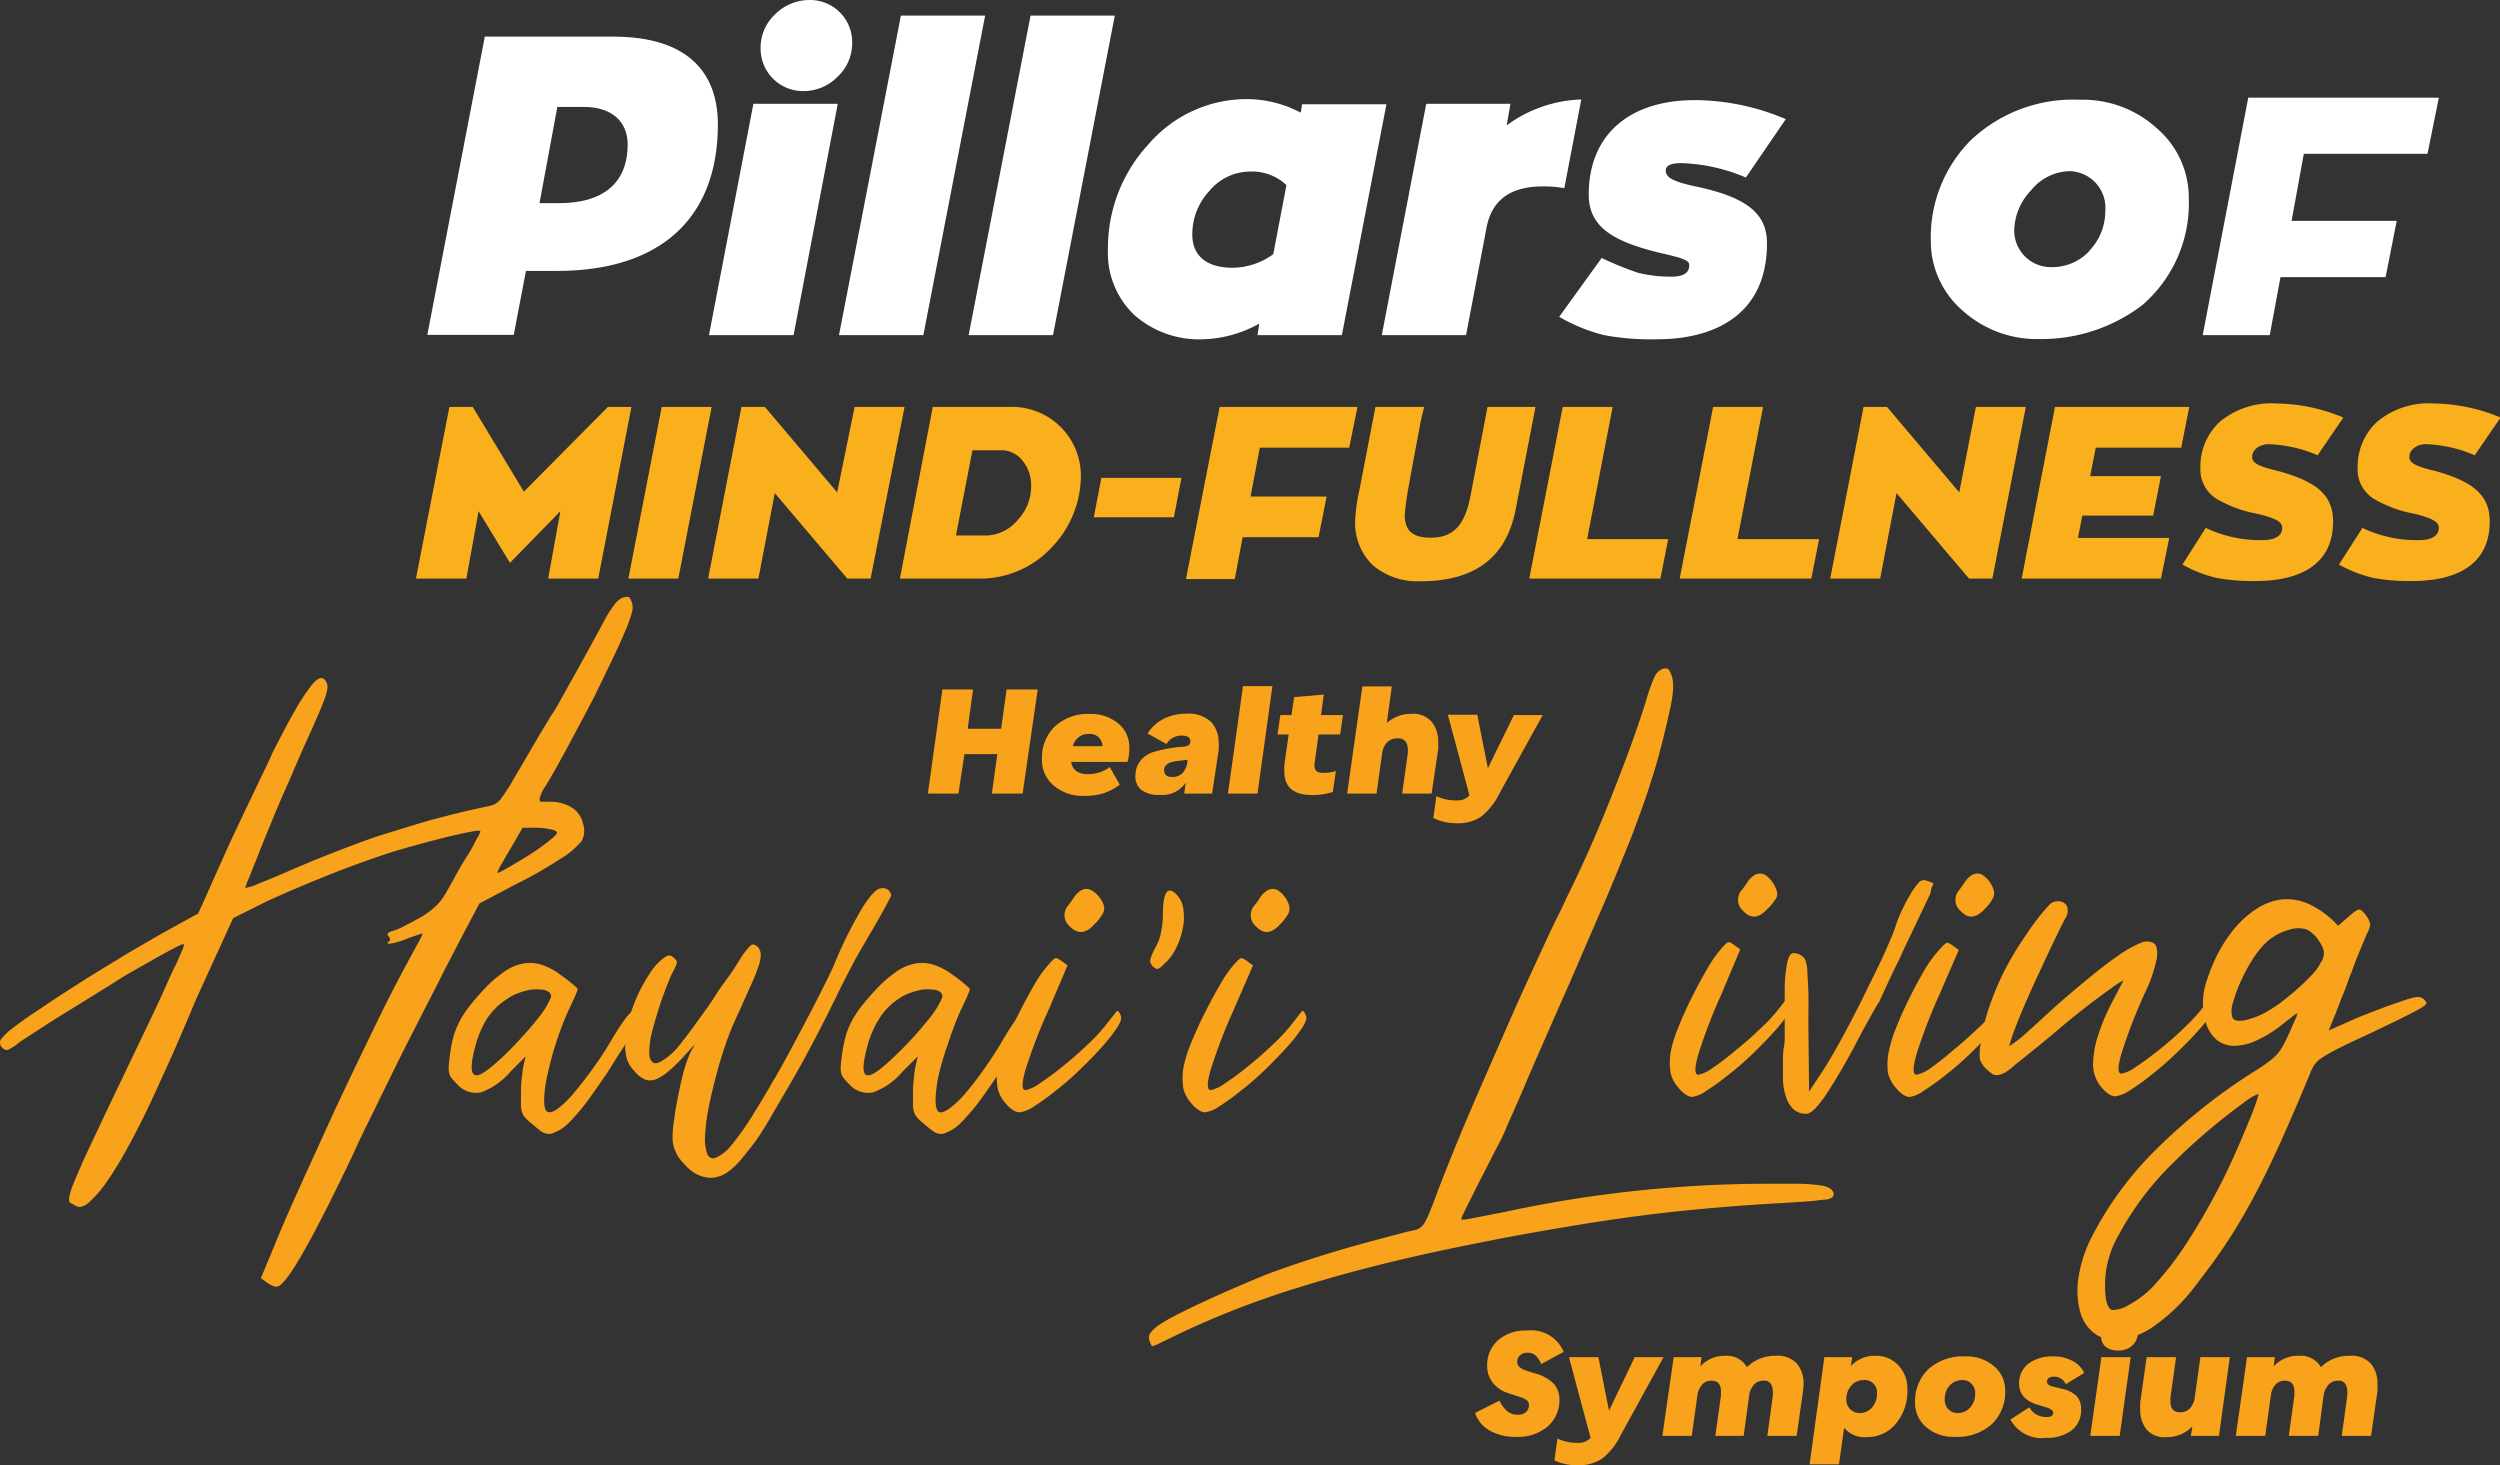
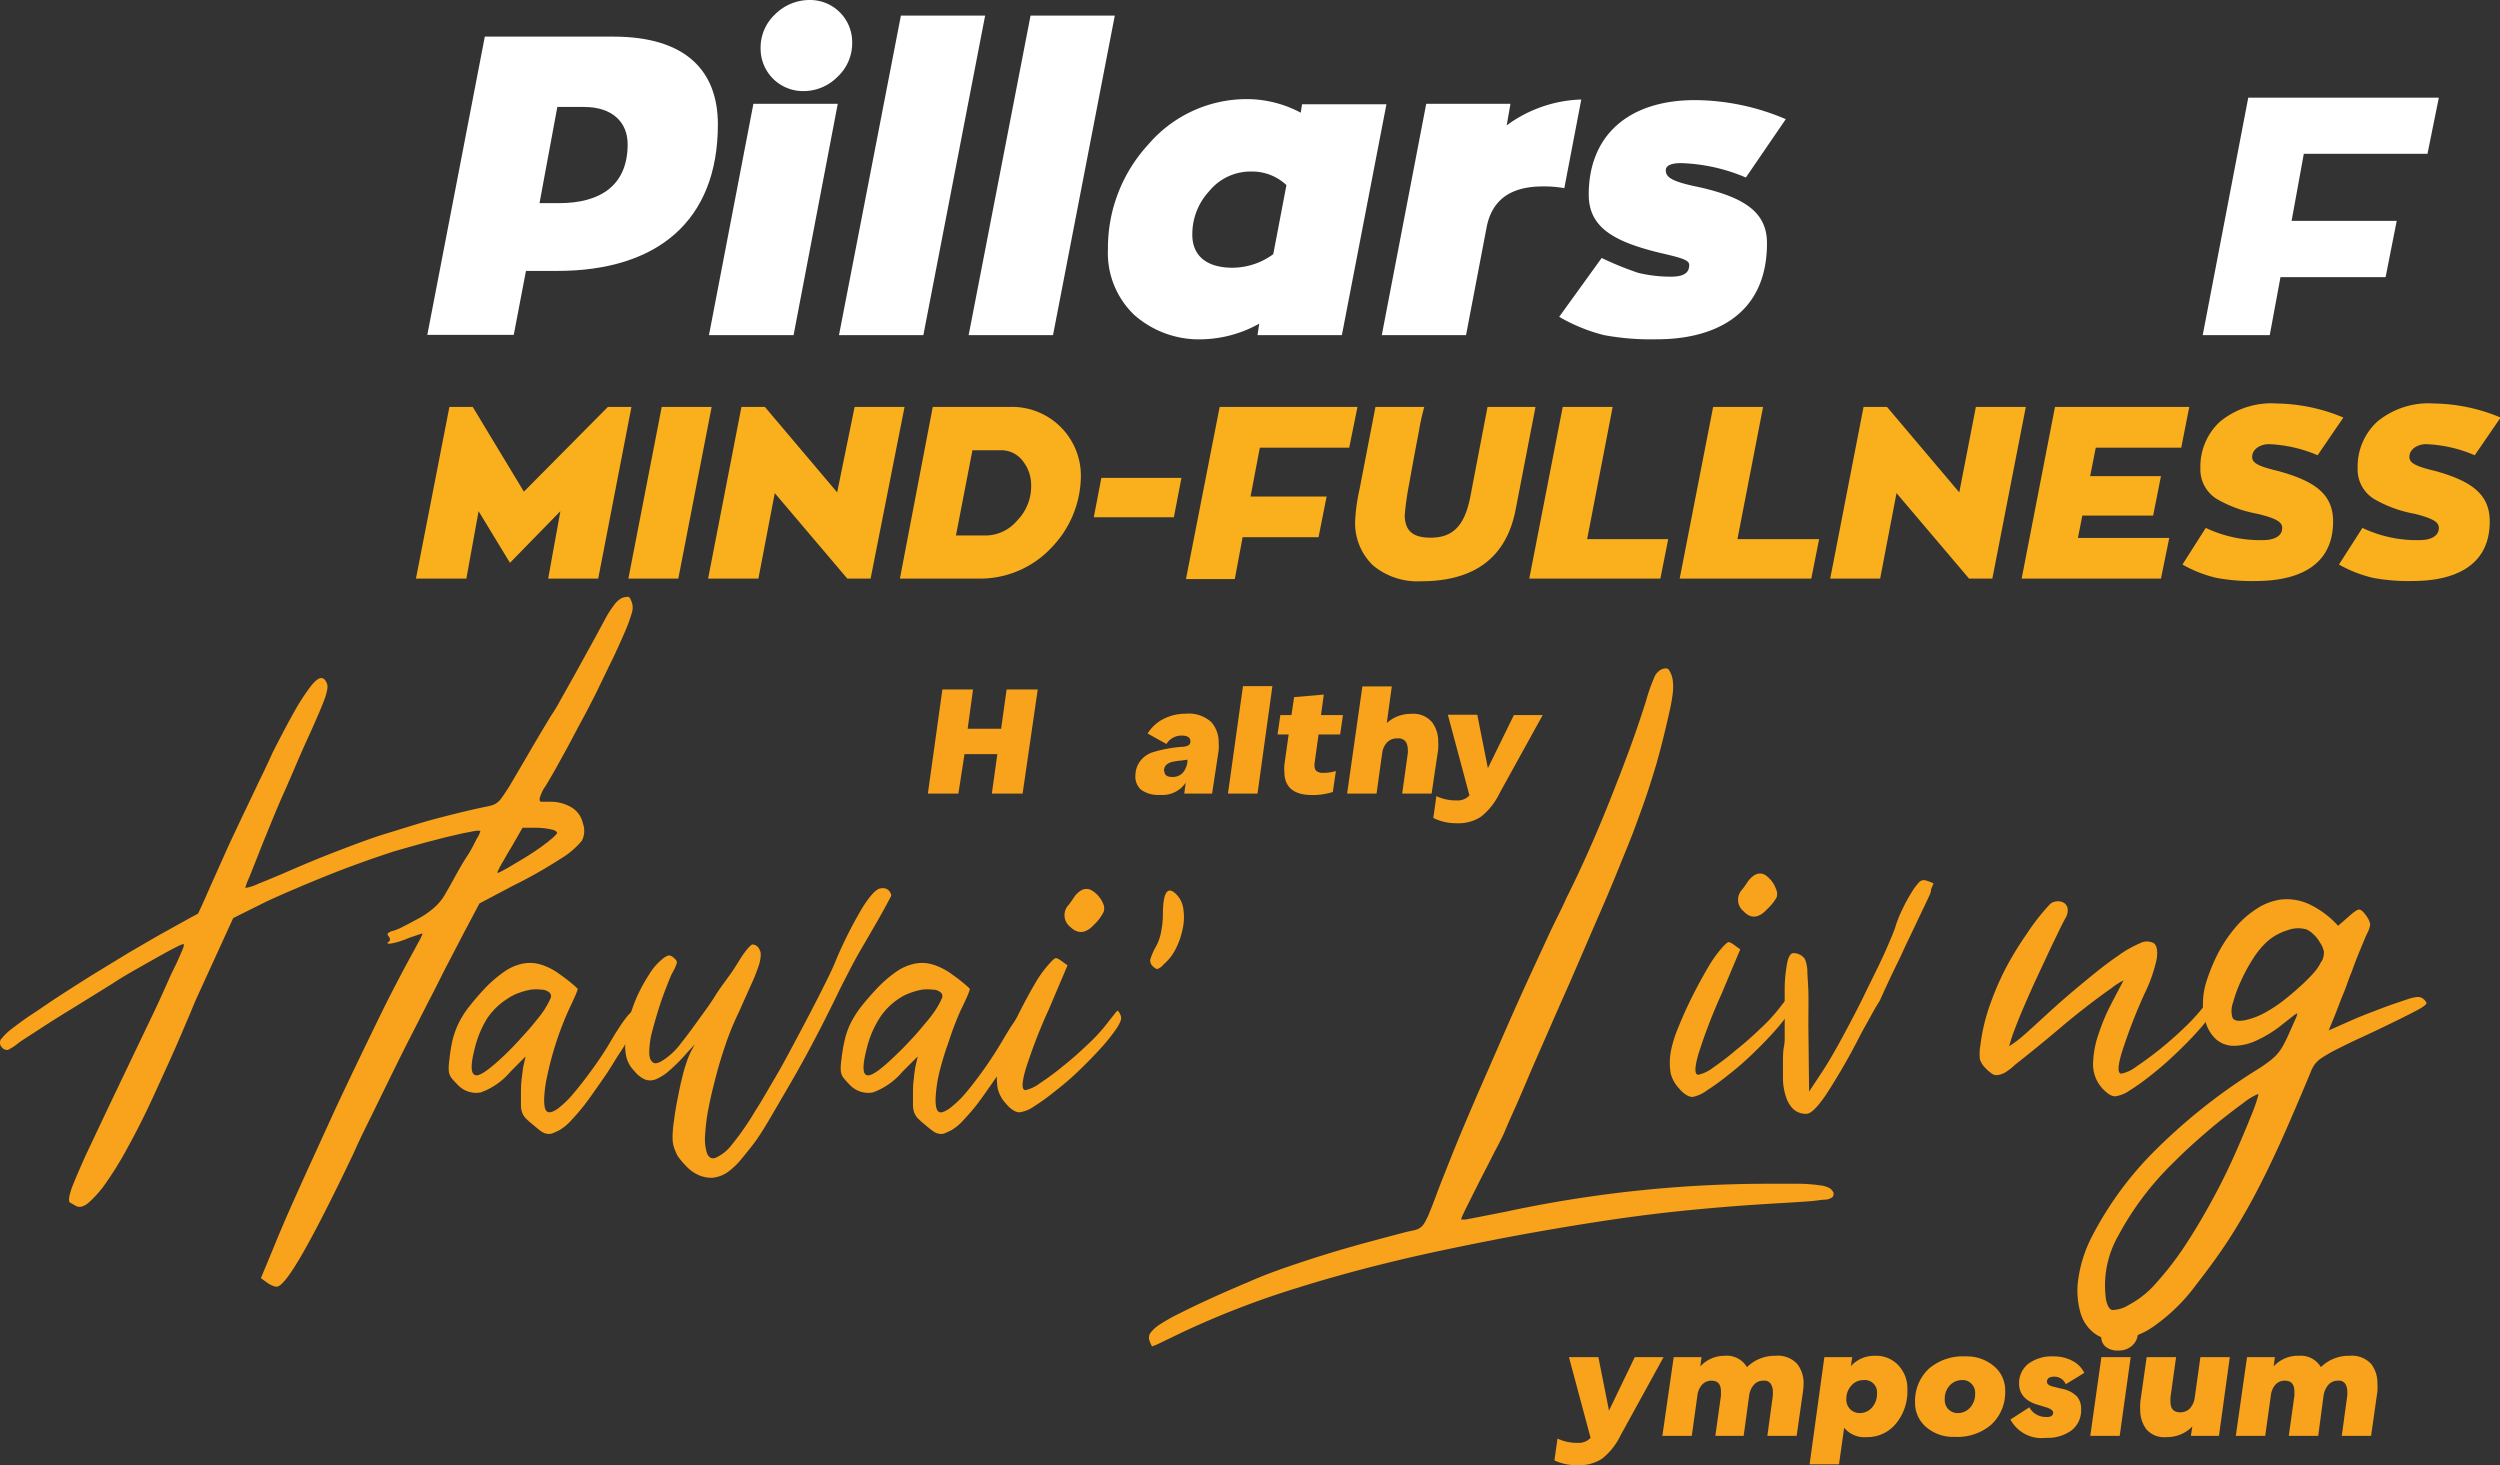
<svg xmlns="http://www.w3.org/2000/svg" viewBox="0 0 204.77 120.01">
  <rect x="0" y="0" width="204.77" height="120.01" fill="#333333" stroke="none" />
  <defs>
    <style>.cls-1{fill:#fff;}.cls-2{fill:#faaf1c;}.cls-3{fill:#f9a21b;}</style>
  </defs>
  <g id="Layer_2" data-name="Layer 2">
    <g id="Layer_1-2" data-name="Layer 1">
      <path class="cls-1" d="M39.71,3H50.23c6,0,8.57,2.85,8.57,7.19,0,7.94-5,12-13.15,12H43.08l-1,5.24H35Zm4.48,13.64h1.6c3.43,0,5.62-1.49,5.62-4.82,0-1.81-1.25-3.06-3.58-3.06H45.65Z" />
      <path class="cls-1" d="M58.07,27.45,61.71,8.5h6.91L65,27.45ZM68.58,6.31a3.89,3.89,0,0,1-2.81,1.15A3.47,3.47,0,0,1,62.3,4a3.73,3.73,0,0,1,1.18-2.82A4,4,0,0,1,66.29,0,3.45,3.45,0,0,1,69.8,3.47,3.76,3.76,0,0,1,68.58,6.31Z" />
      <path class="cls-1" d="M68.72,27.45,73.79,1.28h6.9L75.63,27.45Z" />
      <path class="cls-1" d="M79.34,27.45,84.41,1.28h6.9L86.25,27.45Z" />
      <path class="cls-1" d="M106.65,8.54h6.91l-3.65,18.91H103l.14-.94a10,10,0,0,1-4.62,1.28,8,8,0,0,1-5.62-2,7,7,0,0,1-2.15-5.38,12.5,12.5,0,0,1,3.3-8.57,10.61,10.61,0,0,1,8.29-3.72,9.42,9.42,0,0,1,4.2,1.11Zm-1.28,6.62a4.1,4.1,0,0,0-2.88-1.11,4.37,4.37,0,0,0-3.44,1.6,5.18,5.18,0,0,0-1.39,3.57c0,1.77,1.22,2.71,3.3,2.71a5.71,5.71,0,0,0,3.33-1.11Z" />
      <path class="cls-1" d="M123.72,8.5l-.31,1.77a10.83,10.83,0,0,1,6.11-2.12l-1.39,7.26a9.6,9.6,0,0,0-1.77-.14c-2.67,0-4.2,1.14-4.61,3.43l-1.67,8.75h-6.9L116.82,8.5Z" />
      <path class="cls-1" d="M131.19,21.13a25.66,25.66,0,0,0,3,1.22,11.16,11.16,0,0,0,2.71.31c1,0,1.46-.31,1.46-.94,0-.38-.38-.55-2.36-1-3.85-.93-5.87-2.11-5.87-4.78,0-4.86,3.27-7.74,8.71-7.74a19.17,19.17,0,0,1,7.43,1.56L143,14.54a14.63,14.63,0,0,0-5.31-1.18c-.83,0-1.25.21-1.25.59,0,.59.55.94,2.78,1.39,3.78.86,5.51,2.11,5.51,4.58,0,6.07-4.58,7.87-9,7.87a21.12,21.12,0,0,1-4.34-.34,14.11,14.11,0,0,1-3.68-1.5Z" />
-       <path class="cls-1" d="M176.71,10.55a7.48,7.48,0,0,1,2.57,5.69A11,11,0,0,1,175.46,25a13.62,13.62,0,0,1-8.36,2.77,9.09,9.09,0,0,1-6.38-2.36,7.48,7.48,0,0,1-2.57-5.69,11.25,11.25,0,0,1,3.29-8.25,12.2,12.2,0,0,1,8.92-3.3A9,9,0,0,1,176.71,10.55Zm-5.59,10a4.66,4.66,0,0,0,1.32-3.27,3,3,0,0,0-2.94-3.26,4.16,4.16,0,0,0-3.13,1.56,4.9,4.9,0,0,0-1.39,3.3,3,3,0,0,0,3,3A4.18,4.18,0,0,0,171.12,20.58Z" />
      <path class="cls-2" d="M49.79,33.33h1.93L49,47.39H44.9l1-5.52L41.77,46.1,39.2,41.87l-1,5.52H34.07l2.74-14.06h1.91l4.19,6.94Z" />
      <path class="cls-2" d="M58.29,33.33,55.56,47.39H51.47L54.2,33.33Z" />
      <path class="cls-2" d="M70,33.33h4.09L71.31,47.39H69.4l-5.94-7-1.34,7H58l2.73-14.06h1.92l5.92,7Z" />
      <path class="cls-2" d="M86.12,44.86a8,8,0,0,1-5.65,2.53H73.71L76.4,33.33h6.31a5.64,5.64,0,0,1,5.82,5.83A8.51,8.51,0,0,1,86.12,44.86Zm-7.82-1h2.45a3.41,3.41,0,0,0,2.57-1.23,4,4,0,0,0,1.14-2.81,3.19,3.19,0,0,0-.7-2.08A2.19,2.19,0,0,0,82,36.88H79.65Z" />
      <path class="cls-2" d="M96.77,39.14l-.62,3.23H89.59l.62-3.23Z" />
      <path class="cls-2" d="M110.51,36.67h-7.32l-.76,4h6.23L108,44h-6.22l-.64,3.43h-4L99.9,33.33h11.29Z" />
      <path class="cls-2" d="M125.77,33.33l-1.63,8.42q-1.14,5.86-7.76,5.86a5.67,5.67,0,0,1-3.93-1.31A4.79,4.79,0,0,1,111,42.59a14.85,14.85,0,0,1,.36-2.53l1.3-6.73h4a18,18,0,0,0-.44,2c-.26,1.34-.52,2.73-.78,4.21a23.85,23.85,0,0,0-.38,2.63c0,1.34.7,1.87,2.12,1.87,1.75,0,2.77-.89,3.25-3.35l1.41-7.36Z" />
      <path class="cls-2" d="M130,44.16h6.64L136,47.39H125.26L128,33.33h4.09Z" />
      <path class="cls-2" d="M142.31,44.16H149l-.64,3.23H137.58l2.74-14.06h4.09Z" />
      <path class="cls-2" d="M161.84,33.33h4.09l-2.74,14.06h-1.91l-5.94-7-1.34,7h-4.09l2.73-14.06h1.92l5.92,7Z" />
      <path class="cls-2" d="M170.2,44.06h7.48L177,47.39H165.59l2.73-14.06h11l-.66,3.34h-7L171.2,39H177l-.64,3.23h-5.8Z" />
      <path class="cls-2" d="M191.1,42.71c0,3.73-3,4.88-6.34,4.88a15.92,15.92,0,0,1-3.23-.26,10.47,10.47,0,0,1-2.77-1.09l1.91-3a10.38,10.38,0,0,0,4.69,1c.8,0,1.57-.26,1.57-1,0-.48-.47-.78-2.05-1.16a10.24,10.24,0,0,1-3.29-1.2,2.83,2.83,0,0,1-1.36-2.55,5,5,0,0,1,1.6-3.79,6.64,6.64,0,0,1,4.69-1.49,14.56,14.56,0,0,1,5.42,1.15l-2.11,3.09a11.17,11.17,0,0,0-4-.91c-.66,0-1.36.39-1.36,1.05,0,.48.48.76,2.09,1.14C189.61,39.4,191.1,40.47,191.1,42.71Z" />
      <path class="cls-2" d="M203.93,42.71c0,3.73-3,4.88-6.34,4.88a15.85,15.85,0,0,1-3.23-.26,10.65,10.65,0,0,1-2.78-1.09l1.92-3a10.35,10.35,0,0,0,4.69,1c.79,0,1.57-.26,1.57-1,0-.48-.48-.78-2-1.16a10.15,10.15,0,0,1-3.29-1.2,2.83,2.83,0,0,1-1.36-2.55,5,5,0,0,1,1.6-3.79,6.61,6.61,0,0,1,4.68-1.49,14.57,14.57,0,0,1,5.43,1.15l-2.12,3.09a11.08,11.08,0,0,0-4-.91c-.65,0-1.35.39-1.35,1.05,0,.48.48.76,2.09,1.14C202.43,39.4,203.93,40.47,203.93,42.71Z" />
      <path class="cls-1" d="M198.83,12.6H188.7l-1,5.49h8.61l-.91,4.61h-8.61l-.88,4.75h-5.49L184.15,8h15.61Z" />
      <path class="cls-3" d="M47.66,68.86a6.69,6.69,0,0,1-1.76,1.49,37.4,37.4,0,0,1-3.81,2.16L39.27,74l-1.34,2.53-1.18,2.27c-.5.94-1,2-1.59,3.11L33.38,85.4c-.62,1.22-1.2,2.41-1.76,3.55s-1.07,2.19-1.54,3.14S29.25,93.8,29,94.38q-2.57,5.41-4.17,8.21c-1.07,1.87-1.79,2.8-2.17,2.8a1,1,0,0,1-.36-.09,2.6,2.6,0,0,1-.45-.26l-.48-.35.93-2.24c.37-.9.82-2,1.36-3.22s1.15-2.58,1.8-4l2-4.38q1.07-2.28,2.11-4.44t2-4.11c.66-1.31,1.26-2.46,1.8-3.46l.88-1.62a6.45,6.45,0,0,0,.37-.75s-.11,0-.32.08l-.8.27a6.87,6.87,0,0,1-1.4.45c-.37.06-.46,0-.27-.13s.12-.28,0-.45-.1-.19-.05-.25a.94.94,0,0,1,.43-.2,4.78,4.78,0,0,0,.88-.38c.42-.21.84-.44,1.27-.67a7,7,0,0,0,1.37-1,4.32,4.32,0,0,0,.8-1.07c.18-.3.43-.75.76-1.35s.65-1.16,1-1.69.56-1,.77-1.4a2,2,0,0,0,.29-.62,1.19,1.19,0,0,0-.43,0l-1,.19-1.38.32-1.55.4-1.52.42-1.28.37c-.79.26-1.62.54-2.48.85s-1.75.64-2.65,1-1.78.72-2.65,1.09-1.71.74-2.5,1.1L19.1,75.2l-3,6.56s-.15.34-.38.9-.54,1.27-.91,2.14-.81,1.86-1.3,2.93S12.53,89.9,12,91s-1.08,2.16-1.65,3.19a28.29,28.29,0,0,1-1.63,2.64,9.1,9.1,0,0,1-1.44,1.66q-.66.57-1.14.24l-.37-.21c-.09,0-.13-.18-.11-.4A5,5,0,0,1,6,97c.2-.52.54-1.29,1-2.33l1.89-4,3-6.27.79-1.65c.27-.57.51-1.1.73-1.59L14,79.84c.18-.38.33-.68.44-.9.19-.42.35-.79.48-1.09s.17-.47.12-.51-.34.09-.91.39-1.27.69-2.13,1.18-1.8,1-2.83,1.68l-3,1.86c-1,.61-1.9,1.17-2.71,1.7S2,85.08,1.58,85.38A4.86,4.86,0,0,1,.64,86c-.14,0-.29,0-.46-.19a.53.53,0,0,1,0-.8A4.63,4.63,0,0,1,1,84.24c.46-.35,1-.76,1.72-1.23s1.46-1,2.32-1.55,1.77-1.14,2.71-1.72L10.6,78c1-.57,1.86-1.09,2.74-1.58l2-1.11c.56-.31.85-.46.87-.46.23-.47.43-.91.6-1.3l.61-1.38c.24-.52.48-1.07.74-1.65s.56-1.27.91-2,.72-1.54,1.11-2.34l1.13-2.37c.38-.78.72-1.49,1-2.13q1.07-2.11,1.83-3.45a17.3,17.3,0,0,1,1.3-2c.35-.45.63-.68.85-.69s.38.15.51.5a1,1,0,0,1,0,.44,4,4,0,0,1-.19.71q-.16.45-.48,1.2c-.22.5-.49,1.14-.84,1.9-.25.54-.55,1.21-.89,2s-.71,1.67-1.11,2.56-.78,1.8-1.15,2.71-.71,1.73-1,2.48L20.4,71.9a4.75,4.75,0,0,0-.31.83,3.84,3.84,0,0,0,1.08-.35c.71-.28,1.58-.64,2.61-1.09q2.14-.93,4.11-1.68c1.31-.5,2.62-1,3.92-1.39s2.62-.83,4-1.19,2.74-.7,4.21-1a2.28,2.28,0,0,0,.54-.18,1.57,1.57,0,0,0,.5-.46c.18-.24.4-.58.67-1l1.11-1.89.78-1.34.69-1.17.53-.88.27-.45a13.35,13.35,0,0,0,.77-1.27l1.26-2.25,1.35-2.45c.44-.8.77-1.42,1-1.84a8.19,8.19,0,0,1,.77-1.24A1.91,1.91,0,0,1,50.9,49a1.2,1.2,0,0,1,.57-.11c.09,0,.19.19.29.47a1.38,1.38,0,0,1,0,.81,12.82,12.82,0,0,1-.56,1.55c-.13.3-.31.71-.55,1.24s-.51,1.1-.83,1.74l-1,2.07c-.37.73-.75,1.47-1.14,2.19s-.76,1.43-1.13,2.12-.71,1.29-1,1.82c-.43.75-.74,1.31-1,1.68a3.43,3.43,0,0,0-.35.82c0,.17,0,.26.16.27l.63,0a3.35,3.35,0,0,1,1.82.46,2,2,0,0,1,.93,1.3A1.77,1.77,0,0,1,47.66,68.86Zm-2.69,0a2.87,2.87,0,0,0,.66-.61c0-.09-.06-.17-.27-.26a5.91,5.91,0,0,0-.63-.13,6.29,6.29,0,0,0-.88-.06l-1.05,0-.9,1.57c-.26.42-.49.82-.7,1.2a6,6,0,0,0-.39.72c-.06.11-.08.17-.06.19s.09,0,.22-.06l.63-.34,1.16-.69c.39-.23.79-.49,1.22-.78S44.74,69.05,45,68.86Z" />
      <path class="cls-3" d="M50.19,85q2-3.3,2-1.77a3.45,3.45,0,0,1-.37,1.16c-.25.53-.56,1.12-1,1.77s-.81,1.33-1.28,2-.94,1.36-1.41,2-.9,1.13-1.31,1.57a4.11,4.11,0,0,1-1,.84,6.7,6.7,0,0,1-.62.28,1,1,0,0,1-.47,0,1.2,1.2,0,0,1-.48-.24c-.17-.13-.39-.31-.67-.55a4.64,4.64,0,0,1-.53-.48,1.21,1.21,0,0,1-.27-.43,1.61,1.61,0,0,1-.11-.57c0-.23,0-.52,0-.89s0-.86.06-1.32.09-.81.13-1l.19-.84-1.24,1.25a5.7,5.7,0,0,1-2.44,1.7,2.06,2.06,0,0,1-1.92-.67q-.25-.25-.42-.45a1.29,1.29,0,0,1-.22-.39,1.51,1.51,0,0,1-.06-.46,5.73,5.73,0,0,1,.06-.72,12.92,12.92,0,0,1,.27-1.65,6.9,6.9,0,0,1,.5-1.36,7.65,7.65,0,0,1,.8-1.27c.32-.41.71-.88,1.18-1.39a10.44,10.44,0,0,1,1.7-1.5,4,4,0,0,1,1.55-.69,3.09,3.09,0,0,1,1.51.08,5.15,5.15,0,0,1,1.58.83,12,12,0,0,1,1,.77c.28.23.42.37.42.41a4,4,0,0,1-.23.6q-.23.52-.54,1.17A26.55,26.55,0,0,0,44.85,88a10.41,10.41,0,0,0-.28,2.07c0,.57.08.91.28,1s.44,0,.81-.24a7.85,7.85,0,0,0,1.28-1.23c.48-.56,1-1.23,1.56-2S49.62,86,50.19,85Zm-8.51,1.08c.27-.27.56-.57.84-.88s.56-.61.82-.91.49-.58.7-.85a7,7,0,0,0,1.08-1.73.41.41,0,0,0-.18-.46,1,1,0,0,0-.59-.19,3.83,3.83,0,0,0-.88,0,5.71,5.71,0,0,0-1,.28,3.89,3.89,0,0,0-.93.48,5.56,5.56,0,0,0-1.64,1.6,8.34,8.34,0,0,0-1,2.4Q38.32,88,39,88.08C39.38,88.12,40.29,87.45,41.68,86.08Z" />
      <path class="cls-3" d="M73,73.37c-.38.73-.76,1.42-1.13,2.07l-1.12,1.93c-.38.64-.75,1.3-1.11,2s-.73,1.4-1.09,2.16c-.49,1-1.07,2.17-1.73,3.43s-1.32,2.47-2,3.64S63.55,90.78,63,91.72s-1,1.61-1.3,2-.72.91-1.07,1.33a5.78,5.78,0,0,1-1.09,1,2.7,2.7,0,0,1-1.2.42,2.66,2.66,0,0,1-1.41-.37,3.33,3.33,0,0,1-.77-.63,6.19,6.19,0,0,1-.67-.81c-.11-.22-.19-.42-.26-.6a2.63,2.63,0,0,1-.13-.57,5.43,5.43,0,0,1,0-.71,7.83,7.83,0,0,1,.11-1c.06-.53.15-1.07.26-1.63s.21-1.08.33-1.58.24-1,.37-1.36a8.6,8.6,0,0,1,.38-1l.36-.67-.68.74a13.82,13.82,0,0,1-1.44,1.44,3.86,3.86,0,0,1-1.09.69,1.24,1.24,0,0,1-.89,0,2.32,2.32,0,0,1-.83-.66,2.64,2.64,0,0,1-.63-1,4.08,4.08,0,0,1-.14-1.26,7.46,7.46,0,0,1,.27-1.87,14.43,14.43,0,0,1,.7-2,13.53,13.53,0,0,1,1-1.82,4.77,4.77,0,0,1,1.08-1.25,1.34,1.34,0,0,1,.49-.29.55.55,0,0,1,.43.19c.2.15.28.29.26.42a3.64,3.64,0,0,1-.38.83c-.07.13-.21.46-.42,1s-.43,1.11-.64,1.78-.41,1.34-.58,2a6.88,6.88,0,0,0-.24,1.73c0,.46.14.74.37.85s.65-.09,1.25-.58a5.56,5.56,0,0,0,1-1.06c.41-.51.85-1.1,1.32-1.76s1-1.35,1.45-2.08,1-1.41,1.4-2S60.67,78.44,61,78s.55-.64.64-.64a.64.64,0,0,1,.54.36.87.87,0,0,1,.13.52,3.1,3.1,0,0,1-.19.93,14.45,14.45,0,0,1-.6,1.49c-.26.6-.61,1.35-1,2.24a23.19,23.19,0,0,0-1,2.39c-.31.89-.59,1.78-.83,2.69s-.46,1.79-.63,2.66a15.64,15.64,0,0,0-.3,2.27,3.93,3.93,0,0,0,.14,1.52c.13.36.35.5.67.42a3.32,3.32,0,0,0,1.3-1,22.63,22.63,0,0,0,2-2.87c.47-.72,1-1.66,1.67-2.8s1.28-2.31,1.92-3.51,1.23-2.33,1.78-3.42,1-2,1.23-2.6a34.54,34.54,0,0,1,2.21-4.37c.64-1,1.14-1.52,1.5-1.52A.68.68,0,0,1,73,73.37Z" />
      <path class="cls-3" d="M82.25,85q1.95-3.3,2-1.77a3.22,3.22,0,0,1-.37,1.16,19.81,19.81,0,0,1-.94,1.77c-.39.66-.81,1.33-1.28,2s-.94,1.36-1.41,2-.91,1.13-1.32,1.57a4.11,4.11,0,0,1-1,.84,5.69,5.69,0,0,1-.62.28.92.92,0,0,1-.46,0,1.2,1.2,0,0,1-.48-.24c-.18-.13-.4-.31-.68-.55a5.71,5.71,0,0,1-.53-.48,1.57,1.57,0,0,1-.27-.43,1.86,1.86,0,0,1-.11-.57c0-.23,0-.52,0-.89s0-.86.07-1.32a9.28,9.28,0,0,1,.13-1l.19-.84-1.25,1.25a5.68,5.68,0,0,1-2.43,1.7,2.07,2.07,0,0,1-1.93-.67,4.94,4.94,0,0,1-.41-.45,1.33,1.33,0,0,1-.23-.39,1.51,1.51,0,0,1-.06-.46,5.73,5.73,0,0,1,.06-.72,12.81,12.81,0,0,1,.28-1.65,6.29,6.29,0,0,1,.49-1.36,8.36,8.36,0,0,1,.8-1.27c.32-.41.72-.88,1.19-1.39a10.41,10.41,0,0,1,1.69-1.5,4.07,4.07,0,0,1,1.56-.69,3.06,3.06,0,0,1,1.5.08,5.3,5.3,0,0,1,1.59.83,11.68,11.68,0,0,1,1,.77c.28.23.42.37.42.41a4.64,4.64,0,0,1-.22.6c-.15.35-.34.74-.55,1.17a26.38,26.38,0,0,0-1,2.64A24,24,0,0,0,76.9,88a11.1,11.1,0,0,0-.27,2.07q0,.85.27,1c.17.11.44,0,.82-.24A8.27,8.27,0,0,0,79,89.64c.48-.56,1-1.23,1.55-2S81.67,86,82.25,85Zm-8.52,1.08c.28-.27.56-.57.85-.88s.56-.61.81-.91.5-.58.71-.85a8,8,0,0,0,.48-.65,5.71,5.71,0,0,0,.59-1.08.4.4,0,0,0-.17-.46,1,1,0,0,0-.6-.19,3.85,3.85,0,0,0-.88,0,5.71,5.71,0,0,0-1,.28,4.09,4.09,0,0,0-.93.48A5.41,5.41,0,0,0,72,83.46a8.07,8.07,0,0,0-1,2.4c-.38,1.45-.36,2.19.07,2.22S72.34,87.45,73.73,86.08Z" />
      <path class="cls-3" d="M83.5,91.11a1,1,0,0,1-.53-.19,2.24,2.24,0,0,1-.56-.51,2.77,2.77,0,0,1-.69-1.25,5.27,5.27,0,0,1,0-1.7,9.57,9.57,0,0,1,.61-1.95c.32-.81.69-1.65,1.12-2.5s.86-1.66,1.31-2.42A9.33,9.33,0,0,1,86,78.88c.23-.26.39-.39.48-.4s.24.07.48.24l.48.35L85.9,82.69A43,43,0,0,0,84,87.61q-.48,1.68,0,1.68a3.12,3.12,0,0,0,1.2-.58,21.9,21.9,0,0,0,1.9-1.41c.69-.55,1.36-1.14,2-1.76a13.66,13.66,0,0,0,1.54-1.66c.23-.3.43-.56.61-.77a1.48,1.48,0,0,1,.28-.32c.07,0,.15.12.26.38s0,.52-.29,1a14.16,14.16,0,0,1-1.23,1.57c-.52.58-1.12,1.2-1.78,1.84s-1.32,1.22-2,1.74a18.24,18.24,0,0,1-1.79,1.3A2.76,2.76,0,0,1,83.5,91.11Zm6.14-15.4c-.7.77-1.35.83-2,.19a1.21,1.21,0,0,1-.13-1.76c.11-.13.25-.33.44-.61a1.8,1.8,0,0,1,.64-.62.86.86,0,0,1,.8,0A2.29,2.29,0,0,1,90.35,74a.94.94,0,0,1,.05.69A3.75,3.75,0,0,1,89.64,75.71Z" />
      <path class="cls-3" d="M95.25,74.93c0-1.94.42-2.46,1.21-1.56a2.12,2.12,0,0,1,.48,1.2,4.37,4.37,0,0,1-.08,1.56,6.15,6.15,0,0,1-.56,1.59,4,4,0,0,1-1,1.28,1.17,1.17,0,0,1-.49.37c-.1,0-.23-.07-.4-.24a.66.66,0,0,1-.2-.51,5.1,5.1,0,0,1,.42-1,3.88,3.88,0,0,0,.46-1.23A7.34,7.34,0,0,0,95.25,74.93Z" />
-       <path class="cls-3" d="M98.71,91.11a1,1,0,0,1-.53-.19,2.24,2.24,0,0,1-.56-.51,2.77,2.77,0,0,1-.69-1.25,5.27,5.27,0,0,1,0-1.7,10.09,10.09,0,0,1,.6-1.95c.32-.81.7-1.65,1.13-2.5s.86-1.66,1.31-2.42a9.88,9.88,0,0,1,1.21-1.71c.24-.26.4-.39.48-.4s.25.07.49.24l.48.35-1.57,3.62a43,43,0,0,0-1.89,4.92q-.48,1.68,0,1.68a3.12,3.12,0,0,0,1.2-.58,21.9,21.9,0,0,0,1.9-1.41c.68-.55,1.36-1.14,2-1.76a13.66,13.66,0,0,0,1.54-1.66l.6-.77a1.35,1.35,0,0,1,.29-.32c.07,0,.15.12.26.38s0,.52-.29,1a14.16,14.16,0,0,1-1.23,1.57c-.53.58-1.12,1.2-1.78,1.84s-1.32,1.22-2,1.74a18.24,18.24,0,0,1-1.79,1.3A2.76,2.76,0,0,1,98.71,91.11Zm6.14-15.4c-.7.77-1.35.83-1.95.19a1.2,1.2,0,0,1-.13-1.76,6.19,6.19,0,0,0,.43-.61,2,2,0,0,1,.64-.62.89.89,0,0,1,.81,0,2.29,2.29,0,0,1,.91,1.16,1,1,0,0,1,0,.69A3.75,3.75,0,0,1,104.85,75.71Z" />
      <path class="cls-3" d="M150.18,97.7a.43.43,0,0,1-.08.35,1.05,1.05,0,0,1-.58.21c-.31,0-.77.1-1.39.14s-1.46.1-2.53.16q-3.36.19-6.6.5c-2.16.2-4.34.46-6.56.78s-4.52.7-6.89,1.12-4.89.92-7.55,1.48q-6.45,1.38-11.81,3.07a72.11,72.11,0,0,0-9.36,3.62l-1.7.82a5.23,5.23,0,0,1-.77.33s-.11-.17-.22-.51a.67.67,0,0,1,.09-.59,2.86,2.86,0,0,1,.79-.71,15.16,15.16,0,0,1,1.65-.92c.7-.36,1.59-.78,2.66-1.27s2.28-1,3.45-1.5,2.41-.93,3.7-1.36,2.66-.86,4.1-1.27,3-.82,4.63-1.25l.64-.14a1.29,1.29,0,0,0,.45-.18,1.32,1.32,0,0,0,.37-.4,6.25,6.25,0,0,0,.41-.85c.16-.38.36-.89.59-1.52s.55-1.42.93-2.38.77-1.93,1.28-3.14,1.07-2.51,1.67-3.88,1.21-2.77,1.84-4.21,1.25-2.82,1.86-4.15l1.69-3.66c.53-1.12,1-2,1.33-2.77.6-1.2,1.22-2.5,1.85-3.92s1.23-2.85,1.8-4.29,1.12-2.86,1.62-4.23.92-2.62,1.27-3.73a14.66,14.66,0,0,1,.67-1.92,1.26,1.26,0,0,1,.57-.68.75.75,0,0,1,.5-.09c.1,0,.2.18.31.41a2.18,2.18,0,0,1,.16.61,4.47,4.47,0,0,1,0,.93,13.17,13.17,0,0,1-.25,1.46c-.13.59-.3,1.33-.52,2.22q-.26,1.06-.57,2.16c-.22.74-.47,1.54-.75,2.39s-.63,1.79-1,2.8-.85,2.15-1.36,3.41-1.1,2.67-1.78,4.21l-2.25,5.21q-1,2.24-1.89,4.29c-.6,1.36-1.14,2.59-1.6,3.68s-.86,2-1.17,2.69-.5,1.13-.56,1.28-.17.41-.32.71-.32.64-.52,1l-.62,1.22-.66,1.28L120.06,99c-.29.59-.41.89-.37.89l.34,0,.8-.15,1.12-.22,1.33-.26a102.29,102.29,0,0,1,21.07-2.3c1.26,0,2.26,0,3,0a13.05,13.05,0,0,1,1.73.13,2,2,0,0,1,.81.25A.81.81,0,0,1,150.18,97.7Z" />
      <path class="cls-3" d="M138.62,89.85a1,1,0,0,1-.53-.19,2.24,2.24,0,0,1-.56-.51,2.77,2.77,0,0,1-.69-1.25,5.27,5.27,0,0,1,0-1.7,9.57,9.57,0,0,1,.61-2c.32-.81.69-1.64,1.12-2.5s.86-1.66,1.31-2.42a10.09,10.09,0,0,1,1.22-1.71c.23-.25.39-.39.48-.4s.24.07.48.24l.48.35L141,81.43a43.73,43.73,0,0,0-1.89,4.92q-.48,1.68,0,1.68a3,3,0,0,0,1.2-.58A21.9,21.9,0,0,0,142.2,86c.69-.55,1.36-1.14,2-1.76a13.66,13.66,0,0,0,1.54-1.66c.23-.3.43-.56.61-.77a1.48,1.48,0,0,1,.28-.32c.07,0,.15.13.26.38s0,.52-.29,1a14.16,14.16,0,0,1-1.23,1.57c-.52.59-1.12,1.2-1.78,1.84s-1.32,1.22-2,1.74a18.24,18.24,0,0,1-1.79,1.3A2.76,2.76,0,0,1,138.62,89.85Zm6.14-15.4c-.7.77-1.35.83-1.95.19a1.21,1.21,0,0,1-.13-1.76c.11-.13.25-.33.44-.61a1.89,1.89,0,0,1,.64-.62.86.86,0,0,1,.8,0,2.33,2.33,0,0,1,.91,1.17.91.91,0,0,1,.05.68A3.75,3.75,0,0,1,144.76,74.45Z" />
      <path class="cls-3" d="M158.09,73.23l-.53,1.13c-.21.42-.42.87-.64,1.34l-.69,1.44c-.24.49-.46,1-.67,1.44-.54,1.09-1.07,2.22-1.6,3.4-.22.34-.46.75-.73,1.25s-.57,1-.91,1.66a52.42,52.42,0,0,1-2.77,4.8c-.69,1-1.22,1.54-1.58,1.54a1.53,1.53,0,0,1-1.08-.38,2.43,2.43,0,0,1-.6-1,5.06,5.06,0,0,1-.25-1.36c0-.5,0-1,0-1.45s0-.91.08-1.32.06-.71.06-.93c0-1.58,0-2.85,0-3.81a11.78,11.78,0,0,1,.21-2.14c.1-.47.26-.73.46-.77a1.16,1.16,0,0,1,.82.29.73.73,0,0,1,.22.33,3.36,3.36,0,0,1,.15.85c0,.41.06,1,.08,1.67s0,1.64,0,2.82l.06,5.38,1.12-1.7c.26-.39.57-.91.95-1.57s.77-1.38,1.18-2.16.84-1.59,1.25-2.44.8-1.63,1.16-2.37.65-1.39.91-2,.42-1,.51-1.3.14-.4.22-.62.19-.46.31-.71.23-.48.35-.7.23-.42.34-.59a5.38,5.38,0,0,1,.72-1,.55.55,0,0,1,.56-.13,5.25,5.25,0,0,1,.61.23,2.6,2.6,0,0,1-.1.25,2.49,2.49,0,0,0-.11.29C158.17,73,158.13,73.11,158.09,73.23Z" />
-       <path class="cls-3" d="M156.42,89.85a1,1,0,0,1-.53-.19,2.42,2.42,0,0,1-.56-.51,3,3,0,0,1-.69-1.25,5.58,5.58,0,0,1,.05-1.7,11,11,0,0,1,.61-2c.32-.81.69-1.64,1.12-2.5s.86-1.66,1.31-2.42A10.69,10.69,0,0,1,159,77.62c.23-.25.39-.39.48-.4s.24.07.48.24l.48.35-1.57,3.62a43.73,43.73,0,0,0-1.89,4.92q-.48,1.68,0,1.68a3,3,0,0,0,1.2-.58A21.93,21.93,0,0,0,160,86c.68-.55,1.35-1.14,2-1.76a12.21,12.21,0,0,0,1.54-1.66l.61-.77a1.35,1.35,0,0,1,.29-.32c.06,0,.15.13.25.38s0,.52-.28,1a13.26,13.26,0,0,1-1.24,1.57c-.52.59-1.11,1.2-1.77,1.84s-1.32,1.22-2,1.74a18.27,18.27,0,0,1-1.8,1.3A2.68,2.68,0,0,1,156.42,89.85Zm6.15-15.4c-.71.77-1.36.83-1.95.19a1.2,1.2,0,0,1-.13-1.76c.1-.13.25-.33.43-.61a1.89,1.89,0,0,1,.64-.62.86.86,0,0,1,.8,0,2.28,2.28,0,0,1,.91,1.17.87.87,0,0,1,0,.68A3.43,3.43,0,0,1,162.57,74.45Z" />
      <path class="cls-3" d="M165.8,84.76c.39-.34.88-.79,1.48-1.34s1.24-1.14,1.95-1.75,1.43-1.21,2.18-1.82,1.45-1.14,2.11-1.59a9.13,9.13,0,0,1,1.76-1,1.18,1.18,0,0,1,1.14,0c.24.18.32.6.24,1.25a12.22,12.22,0,0,1-1,2.87,43.76,43.76,0,0,0-1.89,4.9c-.32,1.11-.33,1.66,0,1.66a3,3,0,0,0,1.2-.57q.87-.58,1.92-1.41c.69-.56,1.36-1.14,2-1.76a16,16,0,0,0,1.52-1.64l.6-.78c.17-.23.28-.34.33-.34s0,0,.09.11.1.17.16.28,0,.51-.3,1a12.13,12.13,0,0,1-1.22,1.57c-.52.59-1.12,1.2-1.79,1.84s-1.33,1.23-2,1.75a18,18,0,0,1-1.8,1.3,2.79,2.79,0,0,1-1.24.51,1.07,1.07,0,0,1-.52-.19,3,3,0,0,1-.57-.52,2.9,2.9,0,0,1-.71-2,8,8,0,0,1,.45-2.4,16.25,16.25,0,0,1,1-2.39q.6-1.16,1.05-2a5.58,5.58,0,0,0-.56.32c-.16.11-.29.2-.4.29s-.24.17-.35.25q-2,1.44-3.84,3t-3.75,3.06a4.54,4.54,0,0,1-.83.64,1.65,1.65,0,0,1-.61.2.66.66,0,0,1-.48-.14,3.42,3.42,0,0,1-.48-.42,1.84,1.84,0,0,1-.47-.73,4.13,4.13,0,0,1,.05-1.22,14.89,14.89,0,0,1,.69-3,23.7,23.7,0,0,1,1.3-3.1A26.75,26.75,0,0,1,166,76.5a18,18,0,0,1,1.87-2.4.85.85,0,0,1,.5-.26,1,1,0,0,1,.61.07.7.7,0,0,1,.37.46,1.22,1.22,0,0,1-.2.88c-.15.28-.36.69-.62,1.23s-.56,1.16-.88,1.85l-1,2.14c-.34.75-.65,1.46-.94,2.13s-.53,1.29-.74,1.84-.33,1-.4,1.25A9.15,9.15,0,0,0,165.8,84.76Z" />
      <path class="cls-3" d="M198.56,81.88a.7.7,0,0,1,.19.27c0,.08-.12.21-.41.39s-.82.45-1.54.81-1.79.88-3.2,1.54c-1,.45-1.71.81-2.23,1.07a12.48,12.48,0,0,0-1.2.69,2.28,2.28,0,0,0-.59.55,3.19,3.19,0,0,0-.34.67q-1.41,3.39-2.51,5.83c-.74,1.62-1.45,3.08-2.15,4.38s-1.41,2.51-2.14,3.62-1.59,2.29-2.55,3.52a15,15,0,0,1-3.25,3.25,6.57,6.57,0,0,1-2.82,1.25,3,3,0,0,1-2.16-.43,3.21,3.21,0,0,1-1.26-1.79,6.59,6.59,0,0,1-.16-2.82,10.93,10.93,0,0,1,1.17-3.52,28.06,28.06,0,0,1,5.1-6.92,47.25,47.25,0,0,1,7.86-6.31c.54-.34,1-.62,1.29-.85a5,5,0,0,0,.78-.65,4.09,4.09,0,0,0,.51-.69c.14-.25.31-.58.5-1L188,83.5a1.52,1.52,0,0,0,.17-.5,1.65,1.65,0,0,0-.4.26l-.78.61a9.78,9.78,0,0,1-2.07,1.31,4.54,4.54,0,0,1-1.87.48,2.21,2.21,0,0,1-1.51-.51,3.05,3.05,0,0,1-.84-1.3,4.63,4.63,0,0,1-.26-1.68,5.87,5.87,0,0,1,.24-1.63,15.36,15.36,0,0,1,1-2.47,11.69,11.69,0,0,1,1.44-2.13,7.85,7.85,0,0,1,1.79-1.55,4.73,4.73,0,0,1,2-.72,4.39,4.39,0,0,1,2.25.4,7.58,7.58,0,0,1,2.35,1.76l.77-.67c.47-.43.78-.65.94-.66s.37.18.63.56a1.52,1.52,0,0,1,.29.66,2.24,2.24,0,0,1-.26.75c-.11.23-.28.65-.53,1.25s-.49,1.21-.72,1.86c-.13.31-.26.65-.38,1s-.26.69-.39,1-.24.62-.35.9-.19.5-.26.67l-.51,1.25,1.67-.74c.47-.21,1.06-.46,1.77-.73s1.35-.52,1.91-.71l1.09-.37a3.63,3.63,0,0,1,.67-.17.9.9,0,0,1,.38,0A.81.81,0,0,1,198.56,81.88Zm-14.38,10c.28-.64.49-1.19.64-1.65s.19-.66.13-.62a4.84,4.84,0,0,0-1.12.67c-.53.39-1.14.85-1.81,1.38s-1.35,1.11-2.05,1.73-1.31,1.19-1.84,1.73a24.41,24.41,0,0,0-4.63,6.1,8.21,8.21,0,0,0-1,5.23c.11.52.28.8.51.85a2.61,2.61,0,0,0,1.38-.43,7.75,7.75,0,0,0,2.26-1.83,25.28,25.28,0,0,0,2.48-3.26c.85-1.3,1.71-2.79,2.58-4.45S183.37,93.87,184.18,91.9Zm6-13.16a1.69,1.69,0,0,0,.17-.75,2.06,2.06,0,0,0-.36-.82,2.4,2.4,0,0,0-.52-.64,2,2,0,0,0-.54-.38,2.45,2.45,0,0,0-1.55.06,4.48,4.48,0,0,0-1.68.93,6.88,6.88,0,0,0-1.13,1.36,13.58,13.58,0,0,0-1,1.83,11,11,0,0,0-.66,1.79,2,2,0,0,0-.06,1.23q.15.39,1,.24a6.13,6.13,0,0,0,1.89-.75,10.62,10.62,0,0,0,1.28-.86c.47-.37.93-.75,1.37-1.16a12.89,12.89,0,0,0,1.17-1.17A4.06,4.06,0,0,0,190.14,78.74Z" />
      <path class="cls-3" d="M76,65l1.19-8.53h2.51l-.44,3.22H82l.45-3.22H85L83.76,65H81.24l.45-3.23H79L78.5,65Z" />
-       <path class="cls-3" d="M85.35,62.12a3.47,3.47,0,0,1,1.08-2.64,3.94,3.94,0,0,1,2.82-1,3.49,3.49,0,0,1,2.35.78,2.5,2.5,0,0,1,.9,2,3.82,3.82,0,0,1-.15,1.15H87.74c.09.63.54,1,1.35,1a3,3,0,0,0,1.81-.58l.82,1.44a4.67,4.67,0,0,1-1.37.72,5.31,5.31,0,0,1-1.53.2,3.7,3.7,0,0,1-2.5-.83A2.72,2.72,0,0,1,85.35,62.12Zm2.52-1H90.3a1,1,0,0,0-1.08-1A1.29,1.29,0,0,0,87.87,61.16Z" />
      <path class="cls-3" d="M93,63.51a1.94,1.94,0,0,1,.37-1.14,2.1,2.1,0,0,1,1-.74,10.79,10.79,0,0,1,2.44-.46,1.18,1.18,0,0,0,.55-.13.37.37,0,0,0,.14-.33c0-.3-.24-.46-.71-.46a1.44,1.44,0,0,0-1.25.69L94,60.08a3.3,3.3,0,0,1,1.29-1.19,4,4,0,0,1,1.82-.43,2.74,2.74,0,0,1,2.1.68,2.48,2.48,0,0,1,.61,1.7,4.55,4.55,0,0,1,0,.61L99.28,65H97l.12-.89a2.32,2.32,0,0,1-2.12,1,2.4,2.4,0,0,1-1.53-.42A1.41,1.41,0,0,1,93,63.51Zm2.37-.36c0,.33.22.49.65.49a1.15,1.15,0,0,0,.84-.32,1.66,1.66,0,0,0,.4-.93l0-.16c-.13,0-.31.05-.56.07s-.42.05-.55.08a1.27,1.27,0,0,0-.49.17A.66.66,0,0,0,95.34,63.15Z" />
      <path class="cls-3" d="M100.58,65l1.23-8.8h2.41L103,65Z" />
      <path class="cls-3" d="M104.87,58.57h.91L106,57.1l2.43-.21-.23,1.68H110l-.23,1.59H108l-.33,2.39a1.21,1.21,0,0,0,0,.18.57.57,0,0,0,.15.42.87.87,0,0,0,.6.15,3.22,3.22,0,0,0,1-.15l-.25,1.72a5.44,5.44,0,0,1-1.69.25q-2.28,0-2.28-1.92a3.62,3.62,0,0,1,0-.55l.35-2.49h-.91Z" />
      <path class="cls-3" d="M111.59,56.22H114l-.41,3a2.92,2.92,0,0,1,2-.75,2,2,0,0,1,1.71.69,2.58,2.58,0,0,1,.5,1.6,4.59,4.59,0,0,1,0,.62L117.26,65h-2.41l.46-3.3a1.83,1.83,0,0,0,0-.33,1.18,1.18,0,0,0-.17-.62.76.76,0,0,0-.68-.27,1.13,1.13,0,0,0-.84.32,1.57,1.57,0,0,0-.41.9l-.46,3.3h-2.41Z" />
-       <path class="cls-3" d="M117.4,67l.25-1.79a3.73,3.73,0,0,0,1.64.35,1.32,1.32,0,0,0,1.07-.41l-1.77-6.61H121l.87,4.38L124,58.57h2.36L122.81,65a5.39,5.39,0,0,1-1.51,1.9,3.37,3.37,0,0,1-2,.53A4.28,4.28,0,0,1,117.4,67Z" />
-       <path class="cls-3" d="M122.82,114.72a2.47,2.47,0,0,0,.66.89,1.36,1.36,0,0,0,.86.27,1,1,0,0,0,.65-.22.76.76,0,0,0,.24-.59.47.47,0,0,0-.17-.38,1.84,1.84,0,0,0-.61-.28l-.89-.29a2.56,2.56,0,0,1-1.28-.86,2.15,2.15,0,0,1-.47-1.37,2.71,2.71,0,0,1,.9-2.12,3.41,3.41,0,0,1,2.37-.79,2.89,2.89,0,0,1,3,1.75l-1.85,1a1.74,1.74,0,0,0-.46-.71,1,1,0,0,0-.66-.22.87.87,0,0,0-.61.21.71.71,0,0,0-.23.54c0,.32.26.56.77.72l.72.23a3.39,3.39,0,0,1,1.51.84,1.93,1.93,0,0,1,.46,1.32,2.81,2.81,0,0,1-1,2.21,3.73,3.73,0,0,1-2.54.82,4.24,4.24,0,0,1-2.18-.52,2.58,2.58,0,0,1-1.19-1.44Z" />
+       <path class="cls-3" d="M117.4,67l.25-1.79a3.73,3.73,0,0,0,1.64.35,1.32,1.32,0,0,0,1.07-.41l-1.77-6.61H121l.87,4.38L124,58.57h2.36L122.81,65a5.39,5.39,0,0,1-1.51,1.9,3.37,3.37,0,0,1-2,.53A4.28,4.28,0,0,1,117.4,67" />
      <path class="cls-3" d="M127.32,119.62l.25-1.79a3.73,3.73,0,0,0,1.64.35,1.32,1.32,0,0,0,1.07-.41l-1.77-6.61h2.41l.87,4.38,2.11-4.38h2.36l-3.53,6.42a5.39,5.39,0,0,1-1.51,1.9,3.37,3.37,0,0,1-1.95.53A4.28,4.28,0,0,1,127.32,119.62Z" />
      <path class="cls-3" d="M137.09,111.16h2.28l-.1.76a2.68,2.68,0,0,1,2-.87,1.91,1.91,0,0,1,1.82.93,3.24,3.24,0,0,1,2.34-.93,2.15,2.15,0,0,1,1.78.67,2.56,2.56,0,0,1,.52,1.6,5.12,5.12,0,0,1-.05.64l-.52,3.65h-2.4l.45-3.3a2.35,2.35,0,0,0,0-.35,1.14,1.14,0,0,0-.17-.61.61.61,0,0,0-.59-.26,1,1,0,0,0-.78.32,1.63,1.63,0,0,0-.4.9l-.45,3.3H140.5l.46-3.3c0-.12,0-.23,0-.33,0-.6-.26-.89-.78-.89a1,1,0,0,0-.76.32,1.62,1.62,0,0,0-.39.9l-.46,3.3h-2.41Z" />
      <path class="cls-3" d="M149.43,111.16h2.28l-.11.74a2.59,2.59,0,0,1,2-.85,2.47,2.47,0,0,1,1.89.78,2.75,2.75,0,0,1,.74,2,4.12,4.12,0,0,1-.95,2.79,3,3,0,0,1-2.4,1.09,2.12,2.12,0,0,1-1.83-.77l-.42,3h-2.41Zm2.11,4.26a1.08,1.08,0,0,0,.8.32,1.3,1.3,0,0,0,1-.46,1.68,1.68,0,0,0,.4-1.15,1,1,0,0,0-1.1-1.09,1.31,1.31,0,0,0-1,.45,1.61,1.61,0,0,0-.41,1.12A1.09,1.09,0,0,0,151.54,115.42Z" />
      <path class="cls-3" d="M158,112.1a4.26,4.26,0,0,1,3-1,3.41,3.41,0,0,1,2.32.8,2.54,2.54,0,0,1,.92,2,3.61,3.61,0,0,1-1.14,2.79,4.25,4.25,0,0,1-3,1,3.38,3.38,0,0,1-2.32-.79,2.58,2.58,0,0,1-.92-2A3.61,3.61,0,0,1,158,112.1Zm1.59,3.33a1.05,1.05,0,0,0,.79.31,1.33,1.33,0,0,0,1-.46,1.65,1.65,0,0,0,.4-1.15,1.06,1.06,0,0,0-.3-.79,1,1,0,0,0-.79-.3,1.36,1.36,0,0,0-1,.45,1.6,1.6,0,0,0-.4,1.12A1.13,1.13,0,0,0,159.58,115.43Z" />
      <path class="cls-3" d="M164.67,116.27l1.55-1a1.49,1.49,0,0,0,.56.58,1.52,1.52,0,0,0,.78.21A.83.83,0,0,0,168,116a.32.32,0,0,0,.17-.29q0-.25-.51-.42l-.76-.23c-1-.3-1.52-.88-1.52-1.74a2,2,0,0,1,.76-1.62,3.24,3.24,0,0,1,2.06-.6,3.19,3.19,0,0,1,1.52.35,2.21,2.21,0,0,1,1,1l-1.52.93a1,1,0,0,0-.94-.62.82.82,0,0,0-.44.1.38.38,0,0,0-.16.31c0,.21.21.35.61.43l.6.15a2.33,2.33,0,0,1,1.22.6,1.52,1.52,0,0,1,.37,1.08,2.08,2.08,0,0,1-.77,1.72,3.31,3.31,0,0,1-2.11.62A2.89,2.89,0,0,1,164.67,116.27Z" />
      <path class="cls-3" d="M172.12,111.16h2.4l-.9,6.45h-2.41Zm0-1.67a1.32,1.32,0,0,1,.46-1,1.66,1.66,0,0,1,1.16-.41,1.44,1.44,0,0,1,1,.29,1,1,0,0,1,.37.78,1.39,1.39,0,0,1-.46,1.06,1.64,1.64,0,0,1-1.15.41,1.54,1.54,0,0,1-1-.29A1,1,0,0,1,172.11,109.49Z" />
      <path class="cls-3" d="M175.31,114.81l.52-3.65h2.41l-.46,3.29a2.4,2.4,0,0,0,0,.37c0,.57.26.86.8.86a1.07,1.07,0,0,0,.79-.32,1.63,1.63,0,0,0,.4-.91l.46-3.29h2.41l-.89,6.45h-2.3l.12-.77a2.87,2.87,0,0,1-2.13.87,1.92,1.92,0,0,1-1.66-.67,2.67,2.67,0,0,1-.48-1.59A4.88,4.88,0,0,1,175.31,114.81Z" />
      <path class="cls-3" d="M184.05,111.16h2.28l-.1.76a2.66,2.66,0,0,1,2.05-.87,1.91,1.91,0,0,1,1.82.93,3.24,3.24,0,0,1,2.34-.93,2.15,2.15,0,0,1,1.78.67,2.55,2.55,0,0,1,.51,1.6,5,5,0,0,1,0,.64l-.52,3.65h-2.4l.45-3.3a2.26,2.26,0,0,0,0-.35,1.13,1.13,0,0,0-.16-.61.61.61,0,0,0-.59-.26,1,1,0,0,0-.78.32,1.71,1.71,0,0,0-.41.9l-.44,3.3h-2.41l.46-3.3c0-.12,0-.23,0-.33,0-.6-.26-.89-.78-.89a1,1,0,0,0-.77.32,1.62,1.62,0,0,0-.38.9l-.46,3.3h-2.41Z" />
    </g>
  </g>
</svg>